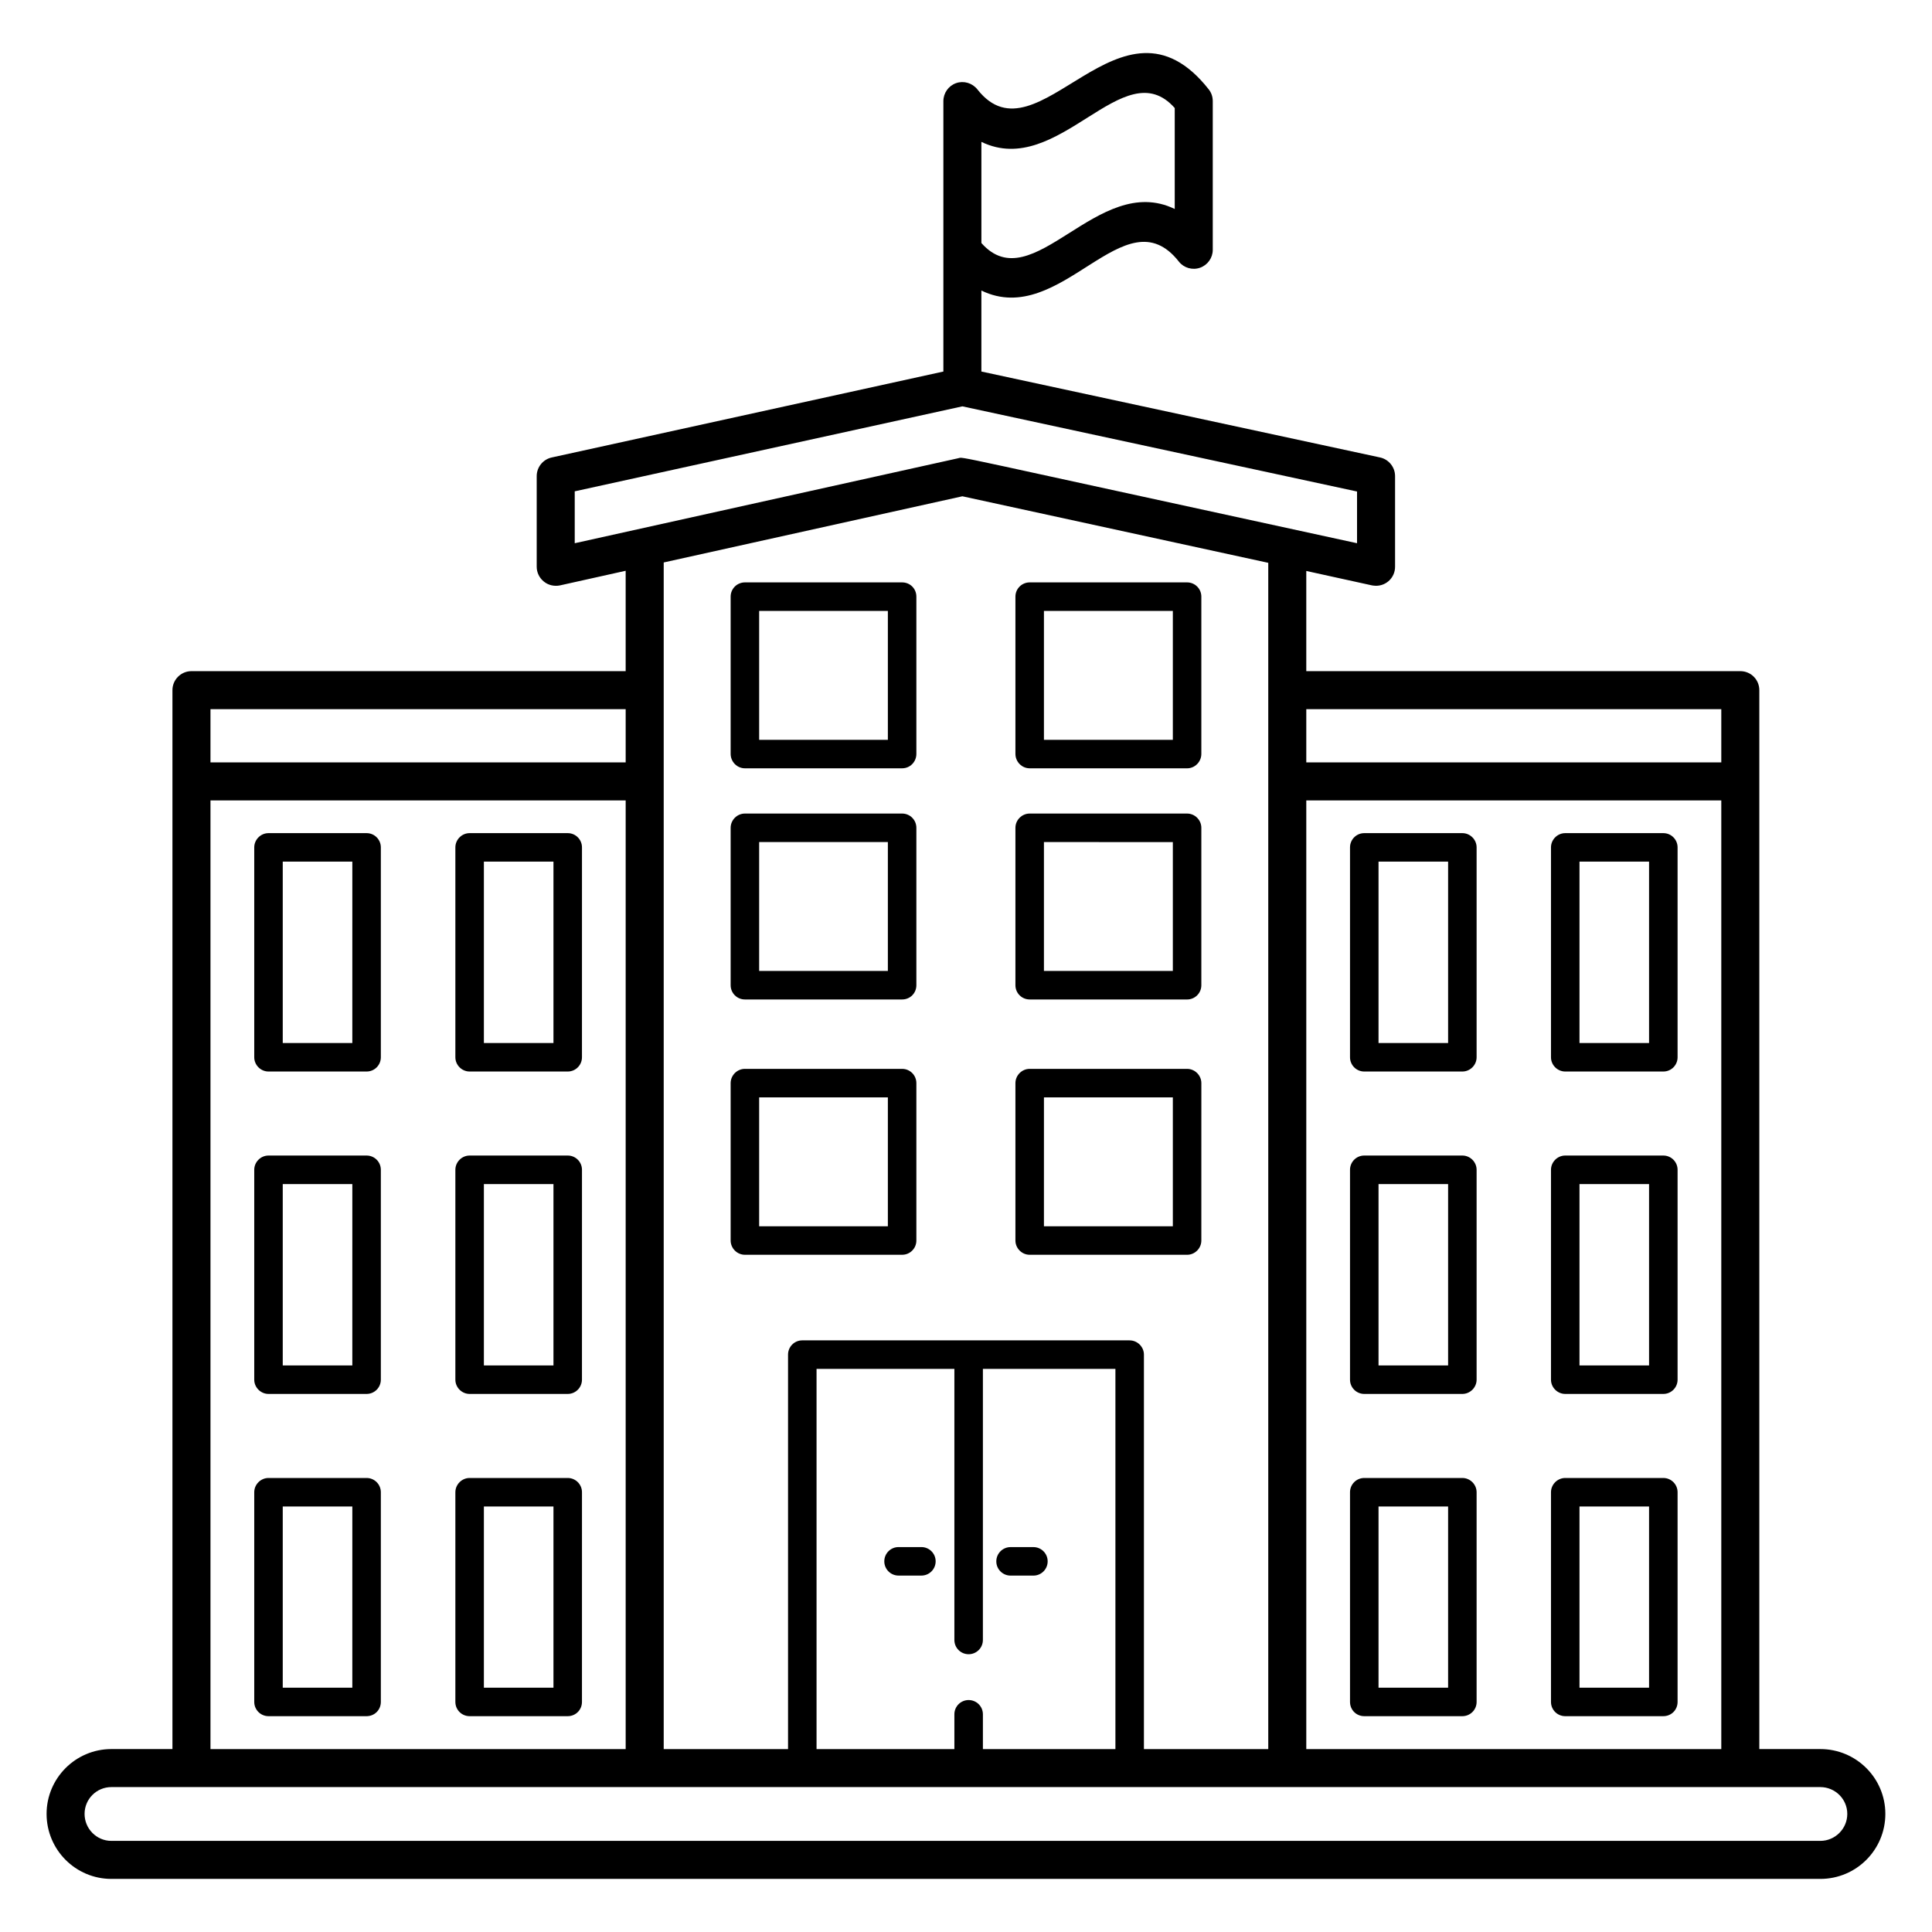
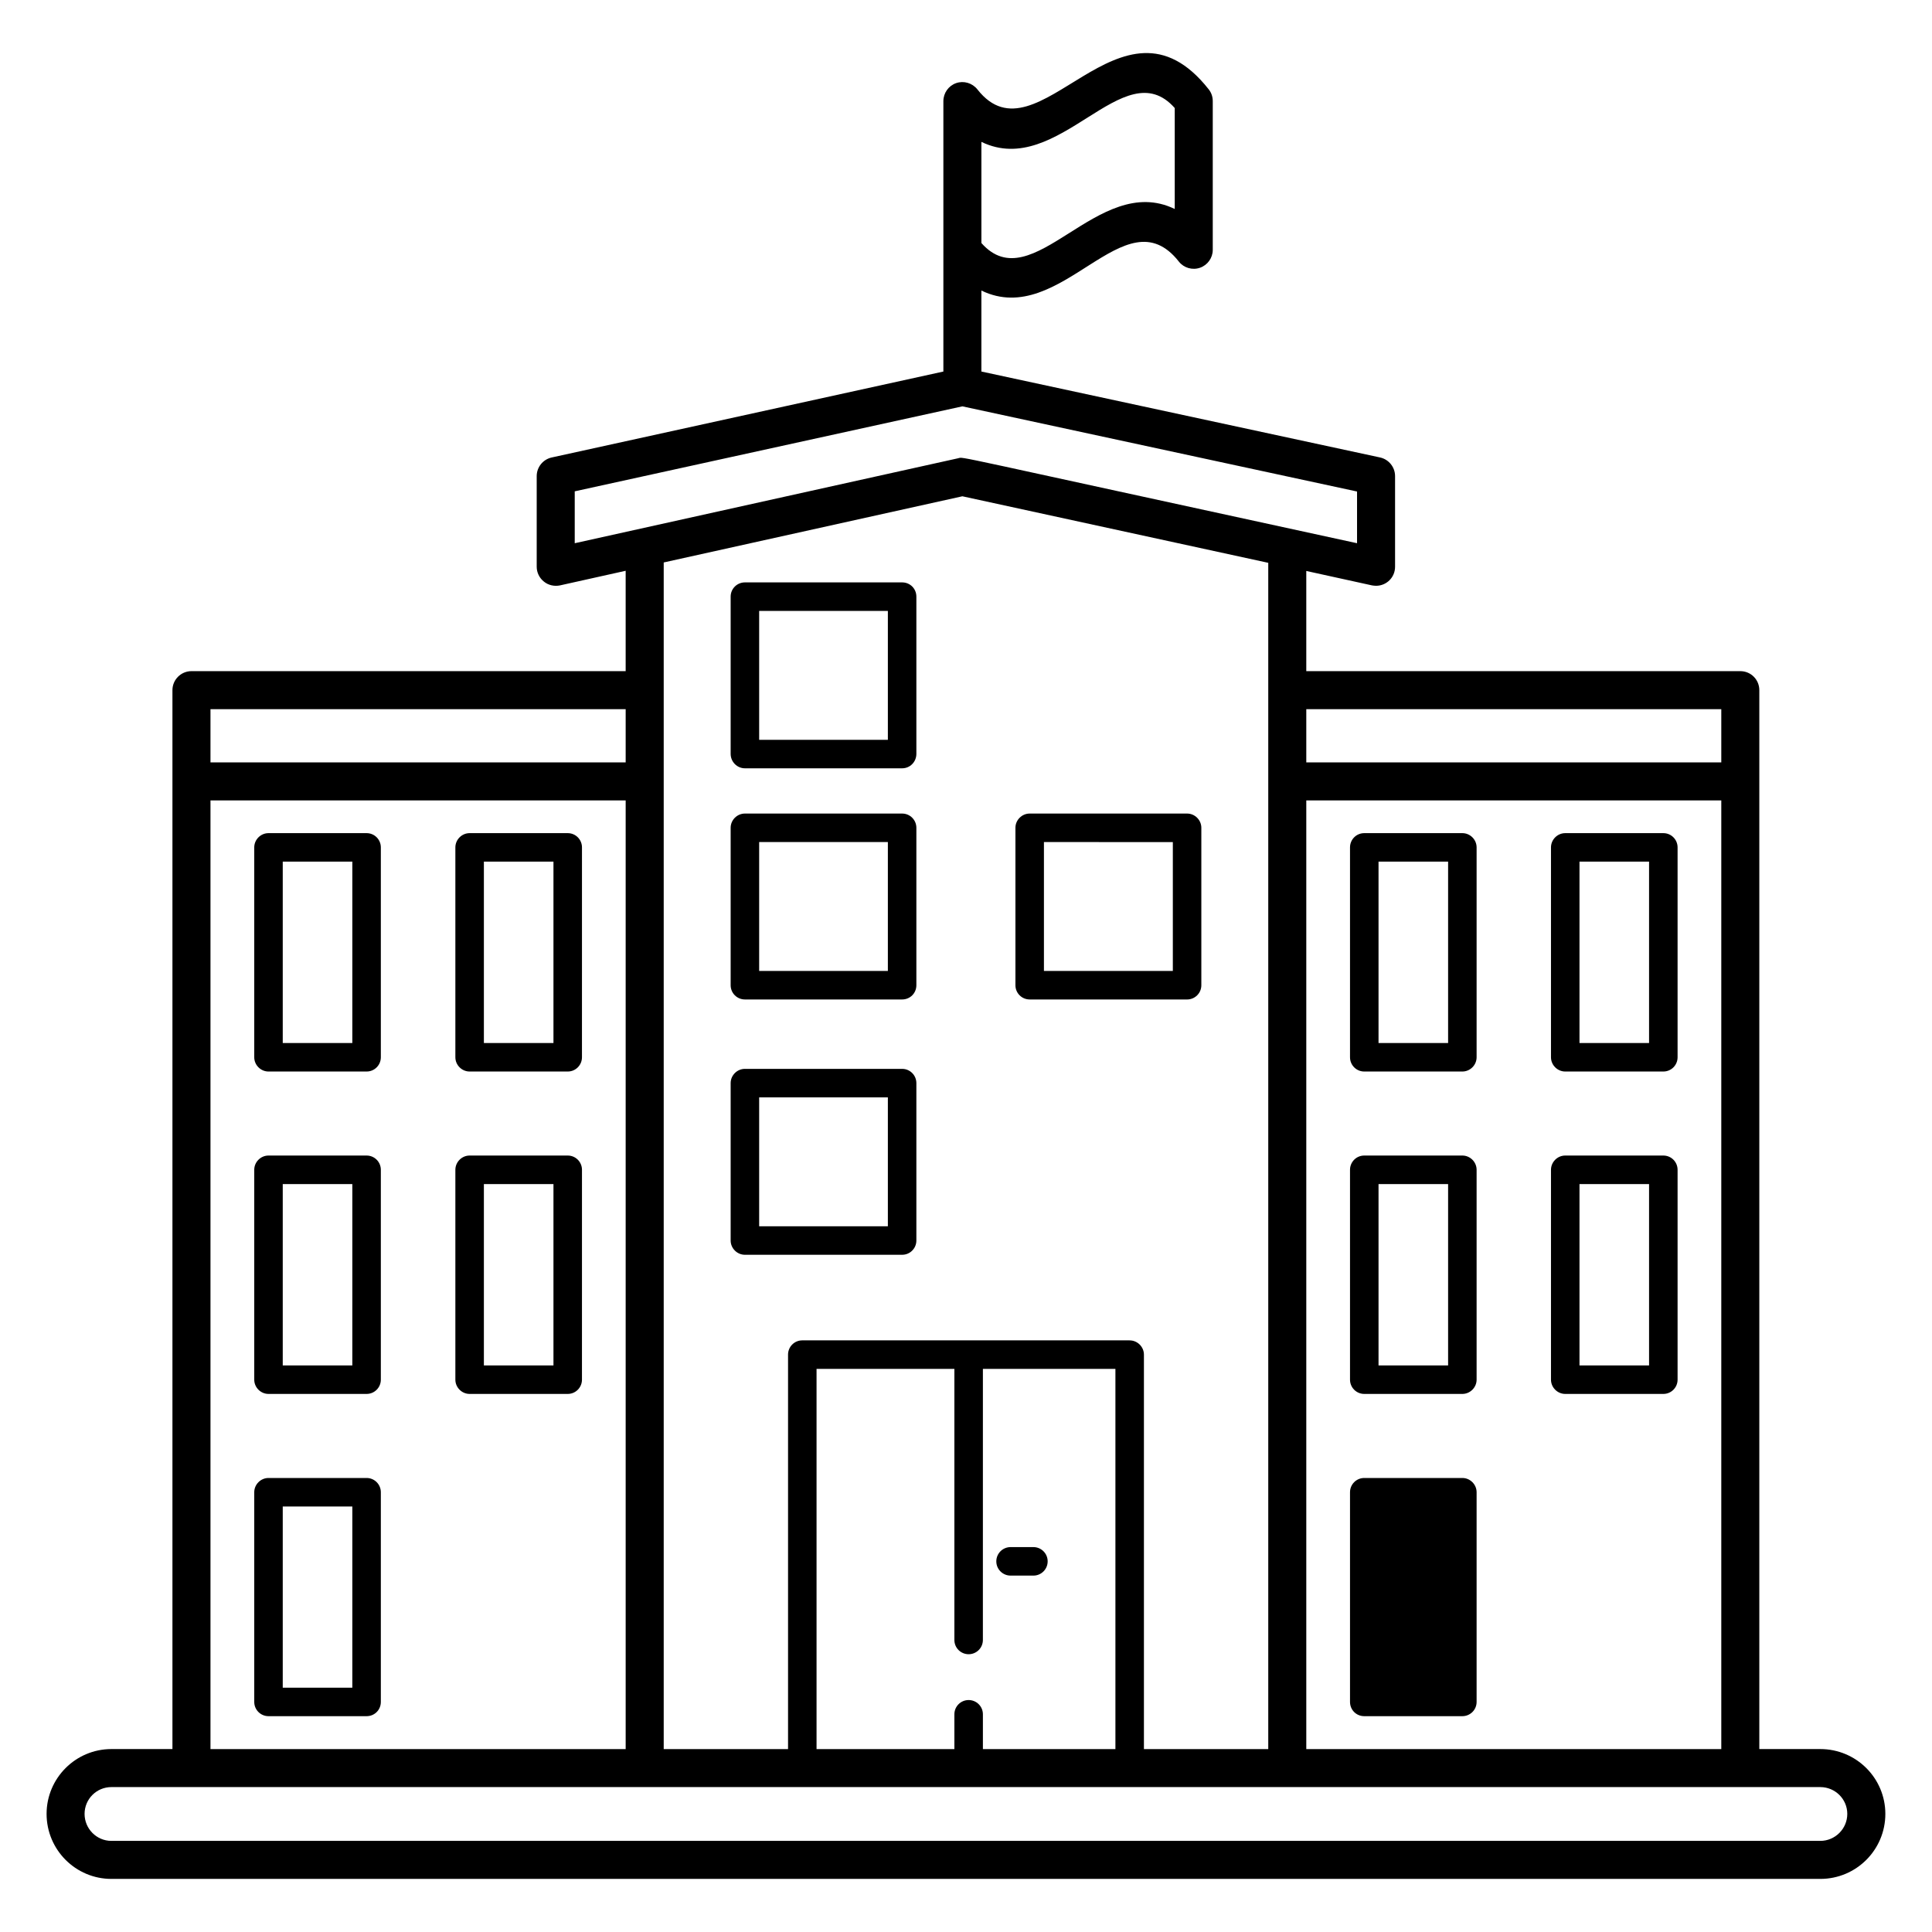
<svg xmlns="http://www.w3.org/2000/svg" fill="#000000" width="800px" height="800px" version="1.1" viewBox="144 144 512 512">
  <g>
    <path d="m626.41 607.52h-16.172v-280.62c0-2.769-2.215-5.039-5.039-5.039h-115.02v-26.551l17.43 3.828c0.352 0.051 0.707 0.102 1.059 0.102 2.769 0 5.039-2.219 5.039-5.039v-24.031c0-2.367-1.664-4.434-3.981-4.938l-105.65-22.773v-21.461c21.211 10.277 37.988-25.945 52.348-7.656 1.309 1.664 3.578 2.316 5.594 1.613 2.016-0.707 3.375-2.621 3.375-4.734v-39.402c0-1.16-0.352-2.219-1.059-3.125-23.328-29.625-45.293 20.453-61.312 0-1.359-1.711-3.629-2.367-5.644-1.664-2.016 0.707-3.375 2.625-3.375 4.789v1.16 70.484l-103.79 22.773c-2.316 0.504-3.981 2.57-3.981 4.938v24.031c0 1.512 0.707 2.973 1.914 3.93 1.16 0.957 2.769 1.309 4.231 1.008l17.43-3.879v26.602l-115.07-0.004c-2.769 0-5.039 2.266-5.039 5.039v280.62h-16.172c-9.473 0-17.18 7.707-17.18 17.18 0 9.523 7.707 17.23 17.18 17.23h452.88c9.523 0 17.23-7.707 17.23-17.23 0-9.473-7.707-17.18-17.23-17.18zm-222.33-425.92c20.508 9.926 37.688-24.281 51.238-8.969v26.754c-20.453-9.926-37.684 24.336-51.238 9.02zm196.08 150.34v14.105l-109.98 0.004v-14.105zm0 24.184v251.4h-109.98v-251.4zm-303.85-68.164v-13.754l102.73-22.52 104.59 22.57v13.703c-110.79-24.031-103.99-22.875-105.7-22.52zm147.06 211.25h-86.754c-2.117 0-3.777 1.715-3.777 3.777v104.54h-32.949v-314.47l79.148-17.535 81.062 17.633v314.38h-32.949v-104.54c0-2.062-1.715-3.777-3.781-3.777zm-42.672 95.32c-2.066 0-3.777 1.664-3.777 3.777v9.219h-36.527v-100.76h36.527v71.844c0 2.117 1.711 3.777 3.777 3.777s3.777-1.664 3.777-3.777l0.004-71.84h35.117v100.76h-35.117v-9.219c0-2.117-1.715-3.781-3.781-3.781zm-200.92-262.59h110.03v14.105l-110.03 0.004zm0 24.184h110.03v251.4h-110.03zm426.62 275.73h-452.88c-3.93 0-7.106-3.227-7.106-7.152 0-3.93 3.176-7.106 7.106-7.106h452.88c3.93 0 7.152 3.176 7.152 7.106 0.004 3.93-3.223 7.152-7.152 7.152z" />
    <path d="m383.07 359.6h-41.664c-2.066 0-3.777 1.711-3.777 3.777v41.715c0 2.117 1.715 3.777 3.777 3.777h41.664c2.117 0 3.777-1.664 3.777-3.777v-41.715c0-2.062-1.66-3.777-3.777-3.777zm-3.777 41.715h-34.109v-34.16h34.109z" />
    <path d="m458.59 359.6h-41.715c-2.066 0-3.777 1.711-3.777 3.777v41.715c0 2.117 1.715 3.777 3.777 3.777l41.715 0.004c2.066 0 3.777-1.664 3.777-3.777v-41.715c0.004-2.066-1.711-3.781-3.777-3.781zm-3.777 41.715h-34.16v-34.16l34.16 0.004z" />
    <path d="m383.07 298.34h-41.664c-2.066 0-3.777 1.664-3.777 3.777v41.664c0 2.117 1.715 3.828 3.777 3.828h41.664c2.117 0 3.777-1.711 3.777-3.828v-41.664c0-2.117-1.66-3.777-3.777-3.777zm-3.777 41.715h-34.109v-34.16h34.109z" />
-     <path d="m458.59 298.34h-41.715c-2.066 0-3.777 1.664-3.777 3.777v41.664c0 2.117 1.715 3.828 3.777 3.828l41.715 0.004c2.066 0 3.777-1.711 3.777-3.828v-41.664c0.004-2.121-1.711-3.781-3.777-3.781zm-3.777 41.715h-34.16v-34.16h34.16z" />
    <path d="m383.07 427.26h-41.664c-2.066 0-3.777 1.715-3.777 3.777v41.715c0 2.066 1.715 3.777 3.777 3.777h41.664c2.117 0 3.777-1.711 3.777-3.777v-41.711c0-2.066-1.66-3.781-3.777-3.781zm-3.777 41.719h-34.109v-34.16h34.109z" />
-     <path d="m458.59 427.26h-41.715c-2.066 0-3.777 1.715-3.777 3.777v41.715c0 2.066 1.715 3.777 3.777 3.777l41.715 0.004c2.066 0 3.777-1.711 3.777-3.777l0.004-41.715c0-2.066-1.715-3.781-3.781-3.781zm-3.777 41.719h-34.16l0.004-34.16h34.156z" />
    <path d="m531.54 364.79h-25.996c-2.117 0-3.777 1.711-3.777 3.777v55.621c0 2.066 1.664 3.777 3.777 3.777h25.996c2.066 0 3.777-1.711 3.777-3.777v-55.621c0-2.066-1.711-3.777-3.777-3.777zm-3.777 55.617h-18.438v-48.062h18.438z" />
    <path d="m584.8 364.79h-25.996c-2.066 0-3.777 1.711-3.777 3.777v55.621c0 2.066 1.711 3.777 3.777 3.777h25.996c2.117 0 3.777-1.711 3.777-3.777v-55.621c0-2.066-1.664-3.777-3.777-3.777zm-3.781 55.617h-18.438v-48.062h18.438z" />
    <path d="m531.54 450.23h-25.996c-2.117 0-3.777 1.711-3.777 3.777v55.621c0 2.066 1.664 3.777 3.777 3.777h25.996c2.066 0 3.777-1.715 3.777-3.777v-55.621c0-2.066-1.711-3.777-3.777-3.777zm-3.777 55.621h-18.438v-48.062h18.438z" />
    <path d="m584.8 450.23h-25.996c-2.066 0-3.777 1.711-3.777 3.777v55.621c0 2.066 1.711 3.777 3.777 3.777h25.996c2.117 0 3.777-1.715 3.777-3.777v-55.621c0-2.066-1.664-3.777-3.777-3.777zm-3.781 55.621h-18.438v-48.062h18.438z" />
-     <path d="m531.54 535.68h-25.996c-2.117 0-3.777 1.715-3.777 3.777v55.57c0 2.117 1.664 3.777 3.777 3.777h25.996c2.066 0 3.777-1.664 3.777-3.777v-55.57c0-2.062-1.711-3.777-3.777-3.777zm-3.777 55.57h-18.438v-48.012h18.438z" />
-     <path d="m584.8 535.68h-25.996c-2.066 0-3.777 1.715-3.777 3.777v55.57c0 2.117 1.711 3.777 3.777 3.777h25.996c2.117 0 3.777-1.664 3.777-3.777v-55.57c0-2.062-1.664-3.777-3.777-3.777zm-3.781 55.57h-18.438v-48.012h18.438z" />
+     <path d="m531.54 535.68h-25.996c-2.117 0-3.777 1.715-3.777 3.777v55.57c0 2.117 1.664 3.777 3.777 3.777h25.996c2.066 0 3.777-1.664 3.777-3.777v-55.57c0-2.062-1.711-3.777-3.777-3.777zm-3.777 55.57h-18.438h18.438z" />
    <path d="m241.15 364.79h-25.996c-2.066 0-3.777 1.711-3.777 3.777v55.621c0 2.066 1.715 3.777 3.777 3.777h25.996c2.117 0 3.777-1.711 3.777-3.777v-55.621c0-2.066-1.664-3.777-3.777-3.777zm-3.781 55.617h-18.438v-48.062h18.441z" />
    <path d="m294.45 364.79h-25.996c-2.066 0-3.777 1.711-3.777 3.777v55.621c0 2.066 1.711 3.777 3.777 3.777h25.996c2.117 0 3.777-1.711 3.777-3.777l0.004-55.621c0-2.066-1.664-3.777-3.781-3.777zm-3.777 55.617h-18.438v-48.062h18.438z" />
    <path d="m241.15 450.23h-25.996c-2.066 0-3.777 1.711-3.777 3.777v55.621c0 2.066 1.715 3.777 3.777 3.777h25.996c2.117 0 3.777-1.715 3.777-3.777v-55.621c0-2.066-1.664-3.777-3.777-3.777zm-3.781 55.621h-18.438v-48.062h18.441z" />
    <path d="m294.45 450.23h-25.996c-2.066 0-3.777 1.711-3.777 3.777v55.621c0 2.066 1.711 3.777 3.777 3.777h25.996c2.117 0 3.777-1.715 3.777-3.777l0.004-55.621c0-2.066-1.664-3.777-3.781-3.777zm-3.777 55.621h-18.438v-48.062h18.438z" />
    <path d="m241.15 535.68h-25.996c-2.066 0-3.777 1.715-3.777 3.777v55.57c0 2.117 1.715 3.777 3.777 3.777h25.996c2.117 0 3.777-1.664 3.777-3.777v-55.57c0-2.062-1.664-3.777-3.777-3.777zm-3.781 55.57h-18.438v-48.012h18.441z" />
-     <path d="m294.45 535.68h-25.996c-2.066 0-3.777 1.715-3.777 3.777v55.57c0 2.117 1.711 3.777 3.777 3.777h25.996c2.117 0 3.777-1.664 3.777-3.777l0.004-55.57c0-2.062-1.664-3.777-3.781-3.777zm-3.777 55.57h-18.438v-48.012h18.438z" />
-     <path d="m388.18 553.99h-6.055c-2.086 0-3.777 1.691-3.777 3.777 0 2.086 1.691 3.777 3.777 3.777h6.055c2.086 0 3.777-1.691 3.777-3.777 0-2.086-1.691-3.777-3.777-3.777z" />
    <path d="m411.81 561.55h6.055c2.086 0 3.777-1.691 3.777-3.777 0-2.086-1.691-3.777-3.777-3.777h-6.055c-2.086 0-3.777 1.691-3.777 3.777-0.004 2.082 1.691 3.777 3.777 3.777z" />
  </g>
</svg>